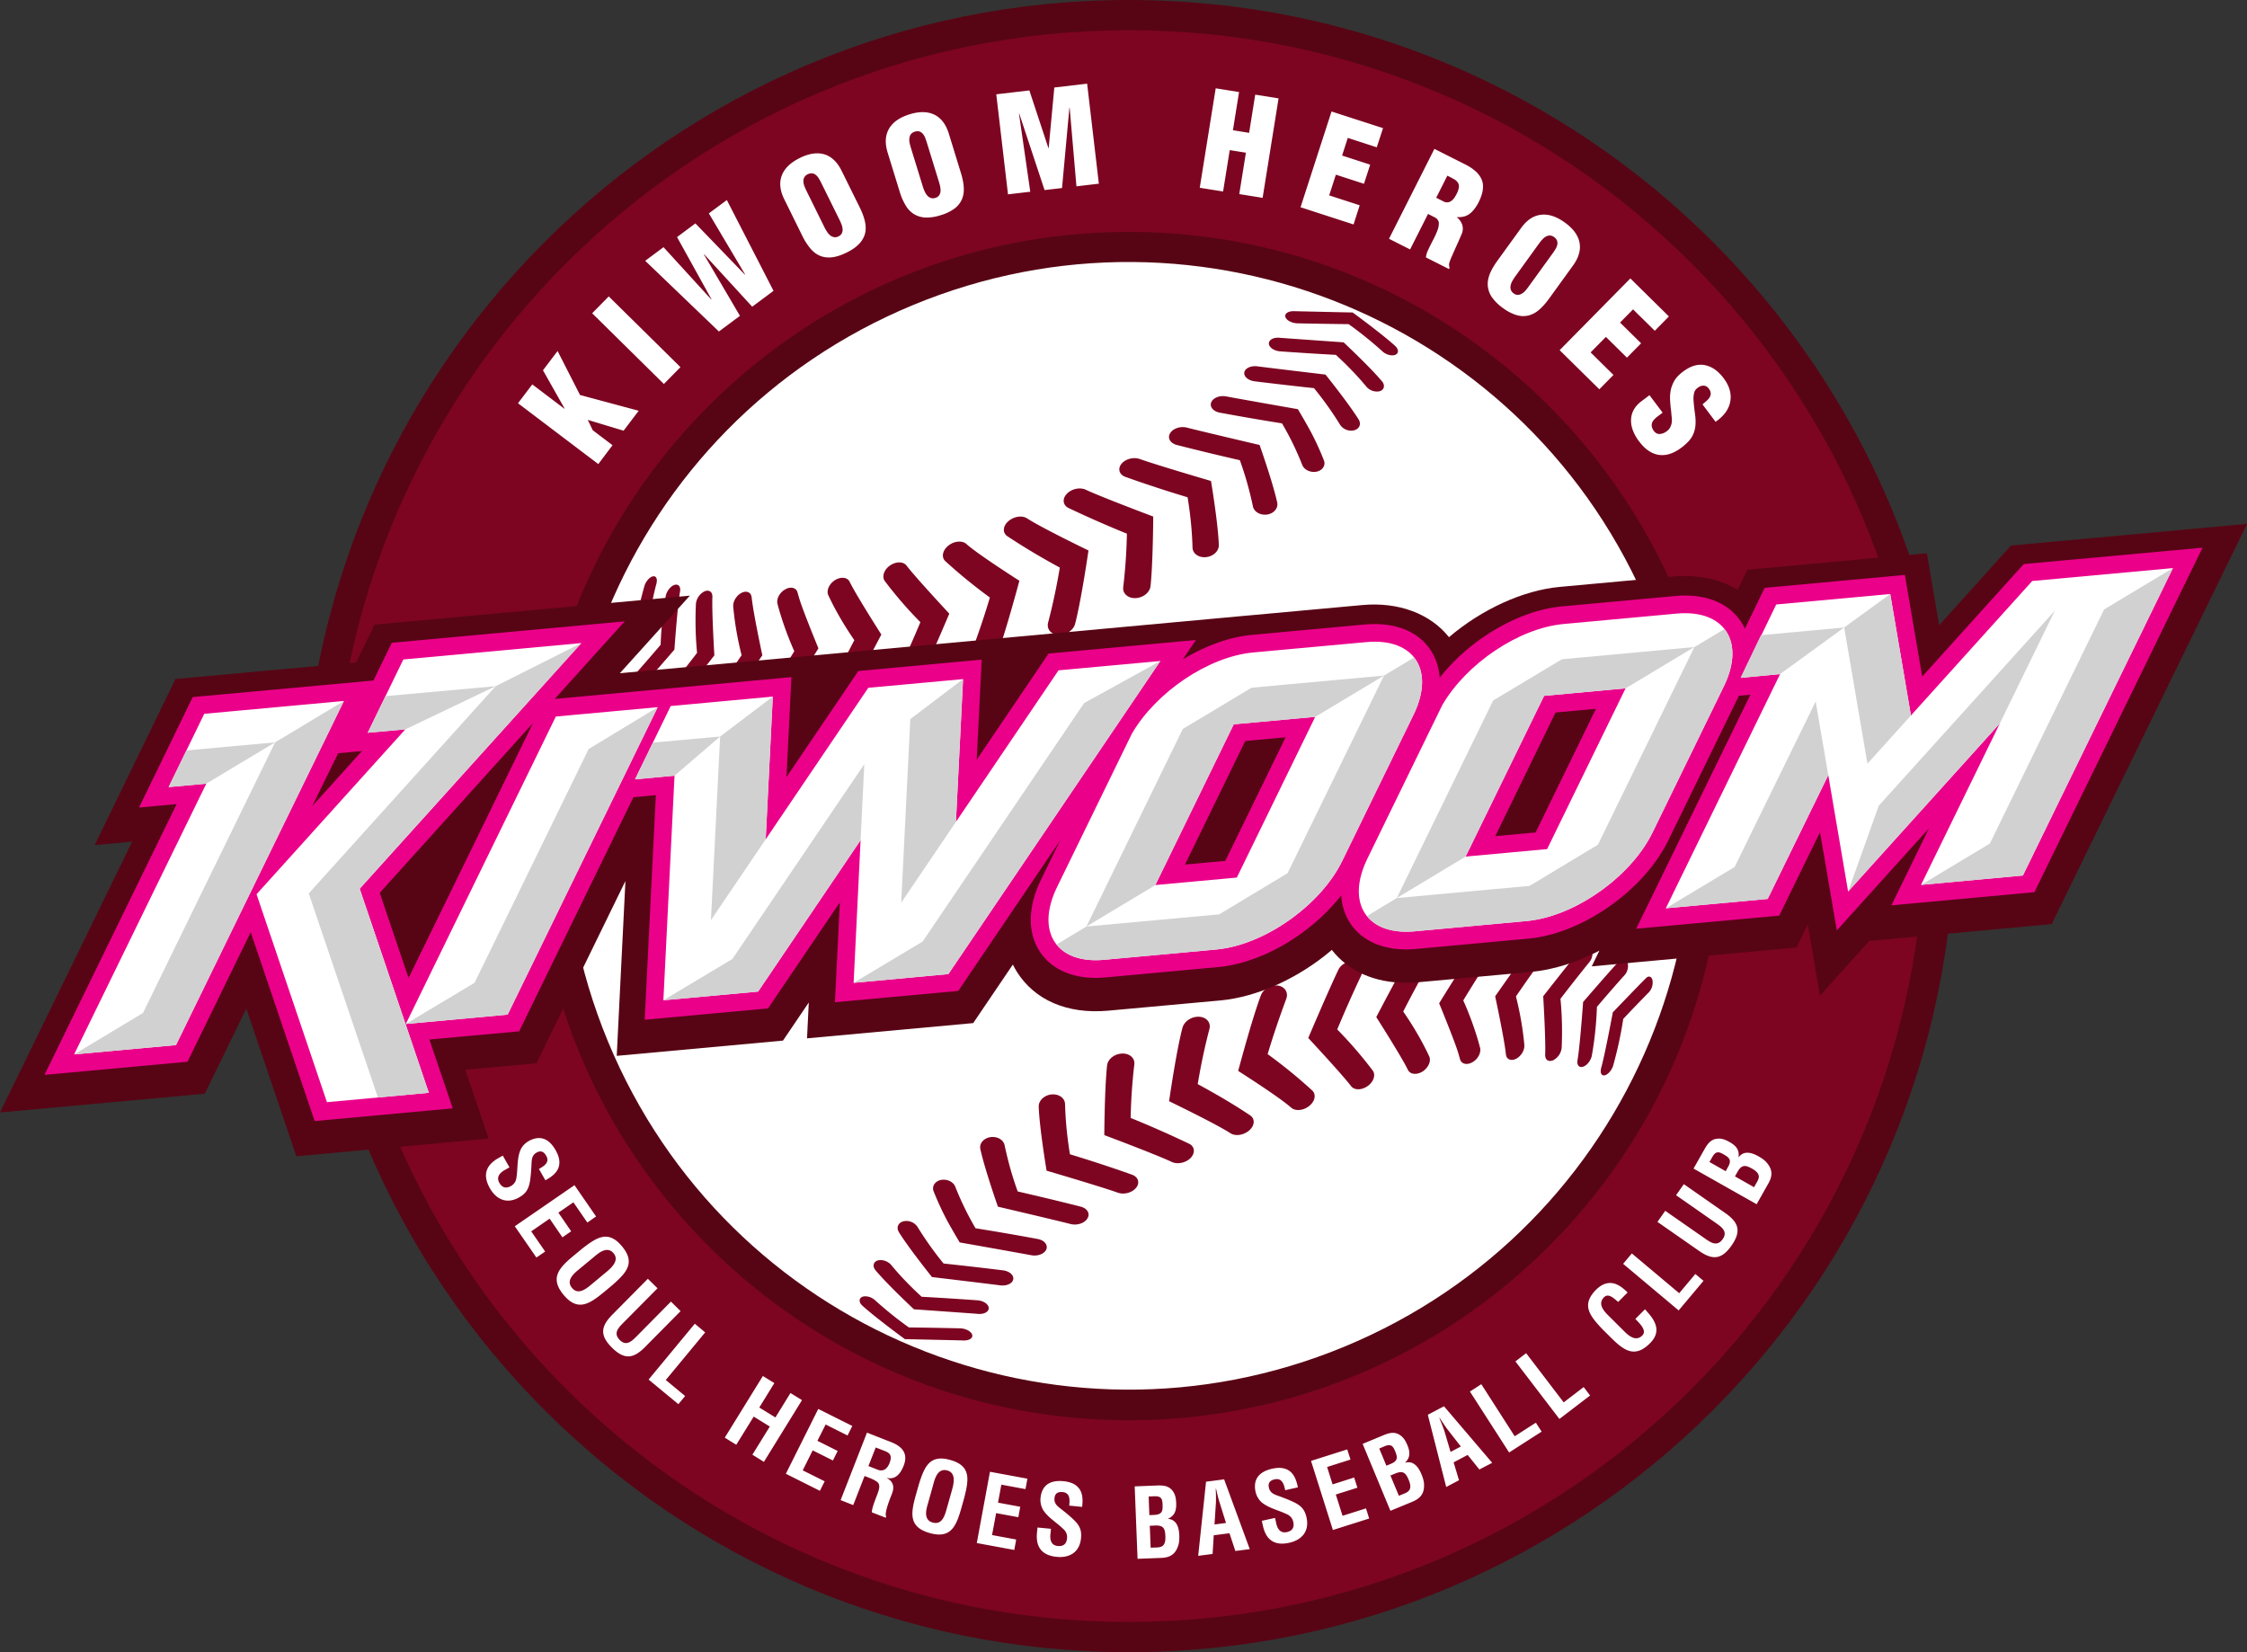
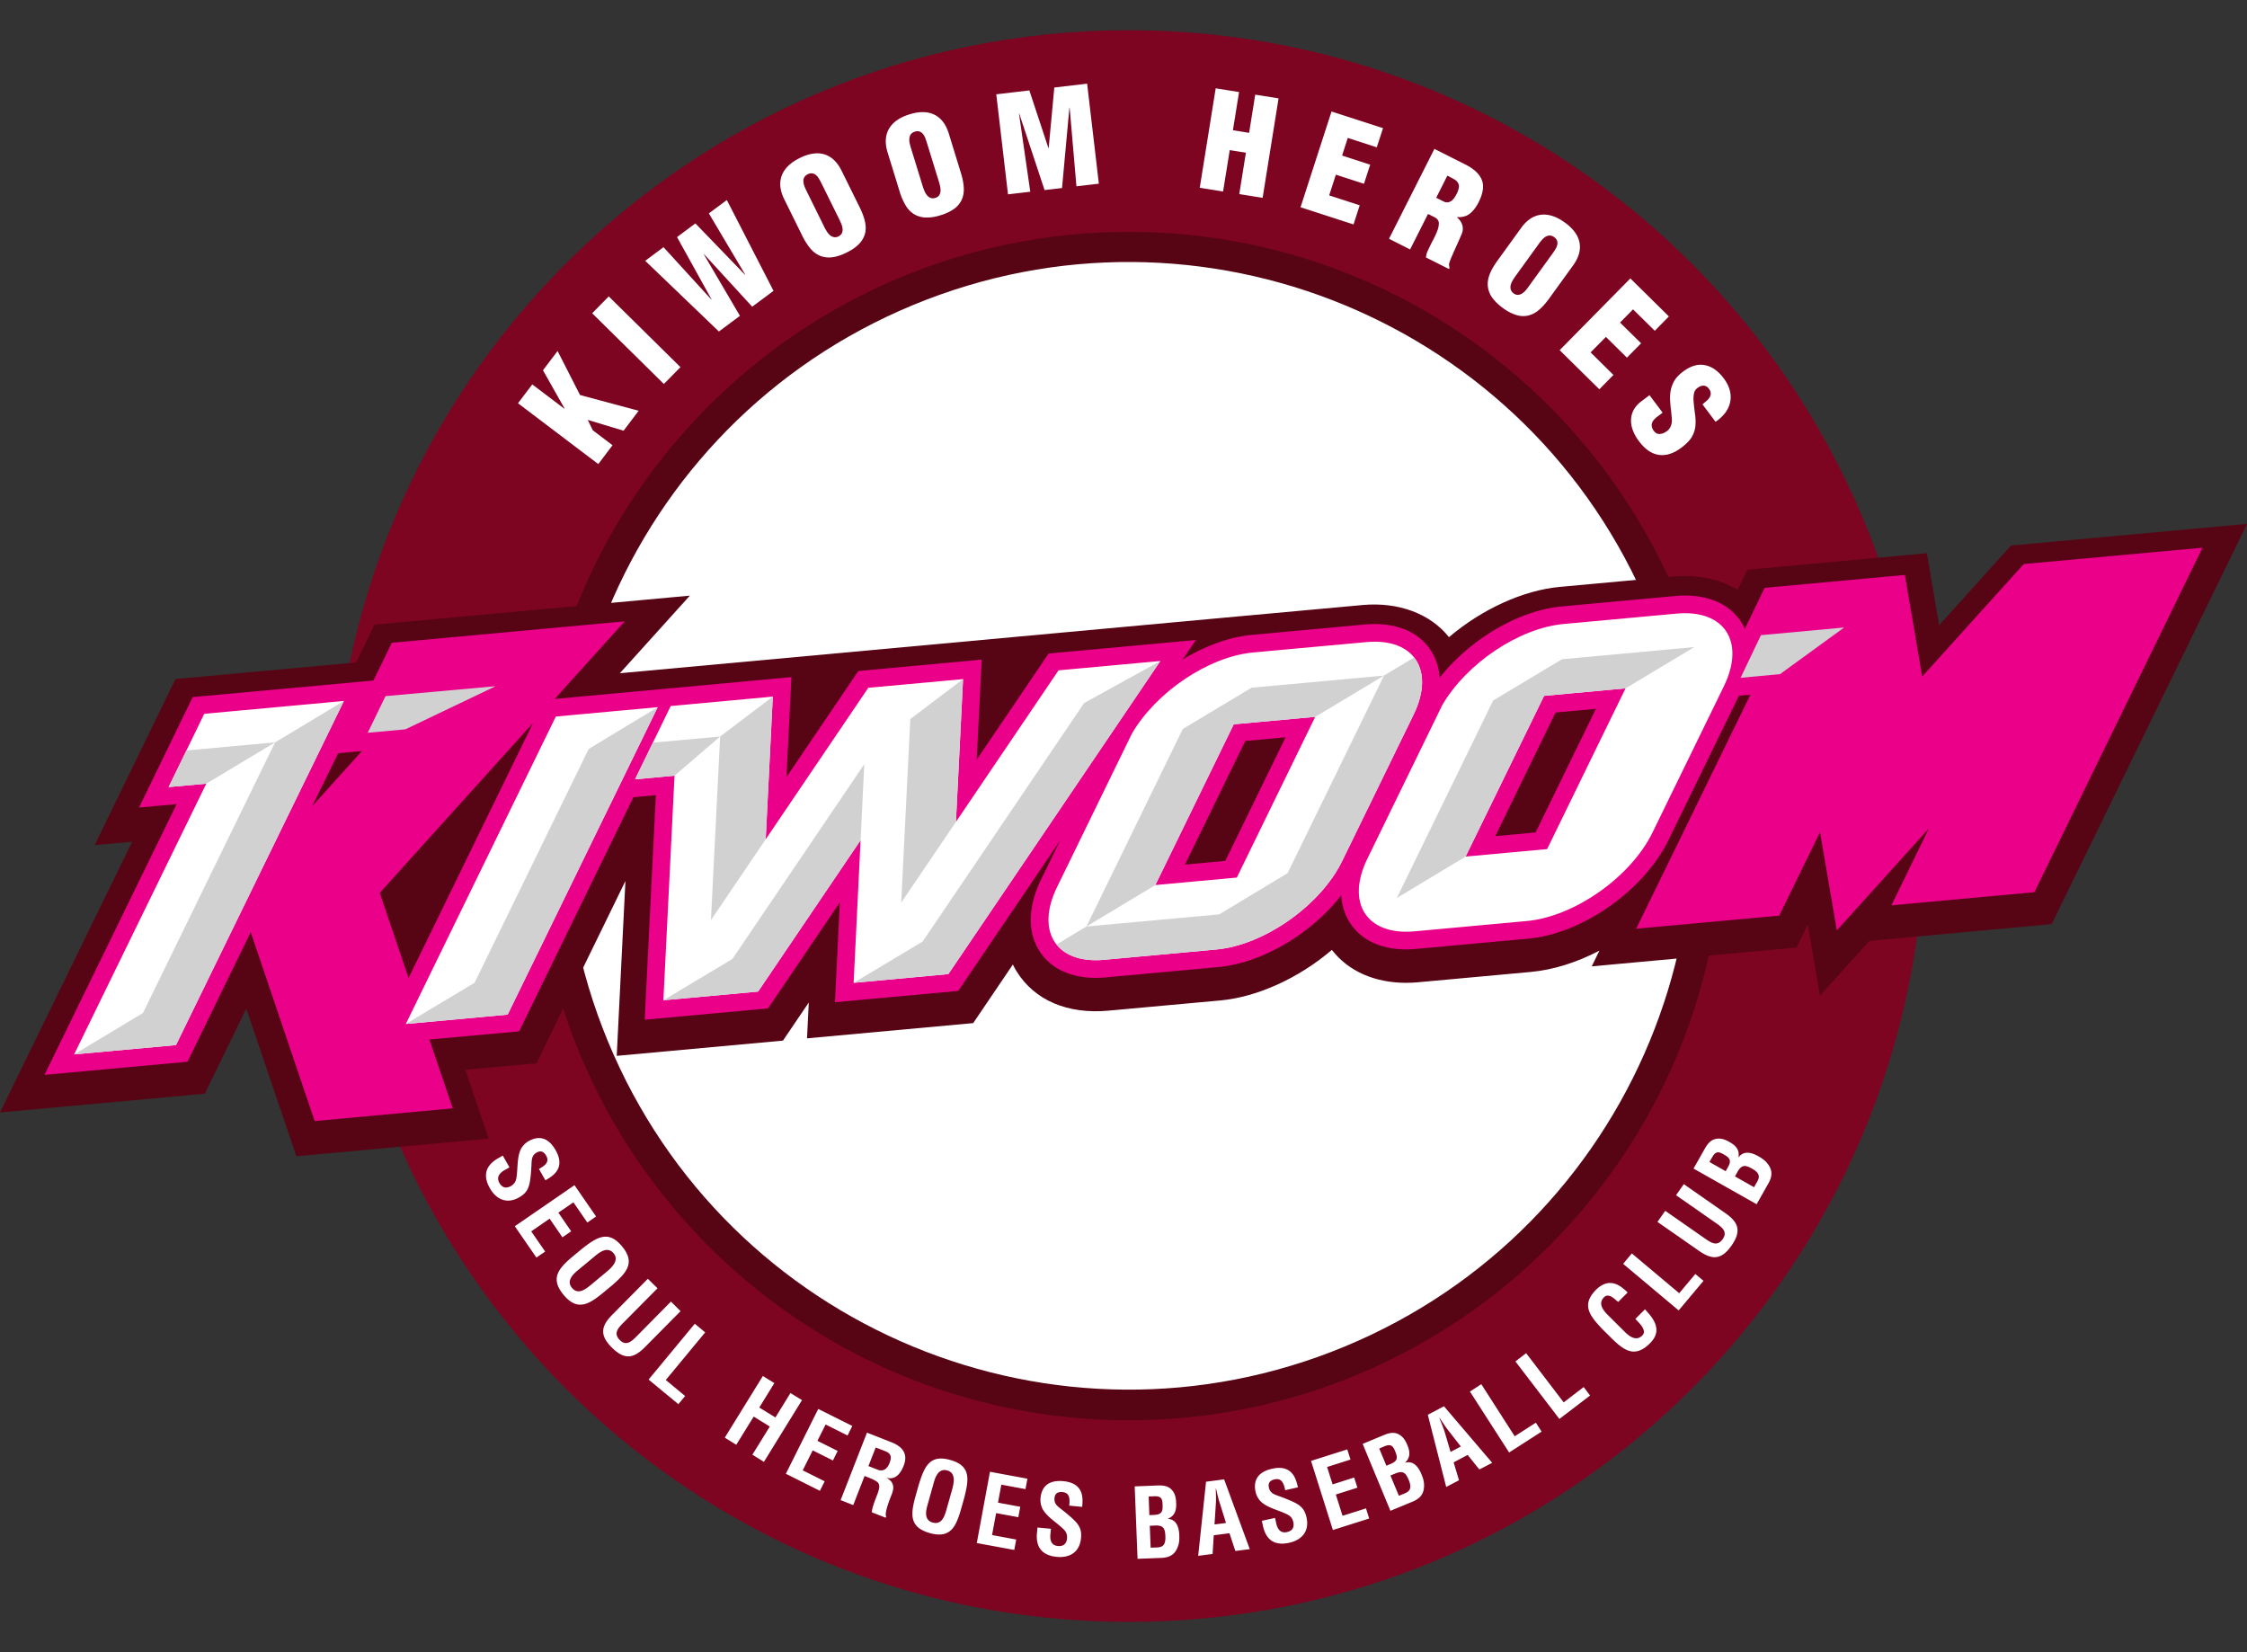
<svg xmlns="http://www.w3.org/2000/svg" width="93.534mm" height="68.774mm" viewBox="0 0 93.534 68.774">
  <rect x="0" y="0" width="93.534" height="68.774" fill="#333333" stroke="none" />
-   <path d="M318.474 23.066c-18.99 0-34.386 15.395-34.386 34.387 0 18.99 15.396 34.386 34.386 34.386 18.991 0 34.387-15.395 34.387-34.386 0-18.992-15.396-34.387-34.387-34.387" style="fill:#570514;fill-opacity:1;fill-rule:nonzero;stroke:none;stroke-width:.353" transform="translate(-271.488 -23.066)" />
  <path d="M318.474 90.58c-18.296 0-33.128-14.83-33.128-33.128 0-18.295 14.832-33.128 33.128-33.128 18.298 0 33.13 14.833 33.13 33.128 0 18.299-14.832 33.128-33.13 33.128" style="fill:#7d0521;fill-opacity:1;fill-rule:nonzero;stroke:none;stroke-width:.353" transform="translate(-271.488 -23.066)" />
  <path d="m296.393 42.384-3.343-2.533.595-.784 1.337 1.013.007-.01-.899-1.591.608-.802.934 1.831 2.442.656-.628.83-1.491-.45.206.43.824.625zM299.123 39.05l-2.985-2.944.69-.702 2.985 2.945zM302.495 34.498l.01-.006-1.51-2.544.749-.555 1.943 3.78-.887.66-2.006-2.187-.008.007 1.503 2.56-.876.652-3.067-2.943.762-.567 1.997 2.186v-.017l-1.434-2.589.764-.57zM305.671 30.674a2.124 2.124 0 0 0-.094-.171.548.548 0 0 0-.118-.145.287.287 0 0 0-.152-.074.31.31 0 0 0-.195.036.296.296 0 0 0-.181.299.57.57 0 0 0 .037.184c.024.06.048.123.077.18l.762 1.544c.025.052.058.109.097.17.037.06.08.111.128.154a.346.346 0 0 0 .164.084.29.29 0 0 0 .196-.03.286.286 0 0 0 .142-.137.353.353 0 0 0 .027-.177.723.723 0 0 0-.048-.195 3.387 3.387 0 0 0-.08-.18zm1.607 1.032c.105.21.176.408.216.588.04.182.039.35 0 .503a.975.975 0 0 1-.248.423c-.122.131-.296.251-.52.361-.224.11-.425.175-.604.195-.18.02-.343 0-.49-.058a1.06 1.06 0 0 1-.406-.303 2.565 2.565 0 0 1-.339-.528l-.754-1.528c-.18-.366-.213-.695-.102-.99.113-.293.364-.536.75-.727.387-.192.73-.24 1.028-.15.298.094.535.322.714.686zM310.064 28.986c-.02-.06-.04-.123-.066-.185a.58.58 0 0 0-.092-.16.333.333 0 0 0-.14-.1.304.304 0 0 0-.2.008.312.312 0 0 0-.163.104.354.354 0 0 0-.06.16.597.597 0 0 0 .006.188c.013.067.03.13.047.19l.507 1.645c.018.058.042.119.07.185a.691.691 0 0 0 .101.17c.041.052.091.089.149.112a.288.288 0 0 0 .198 0 .282.282 0 0 0 .163-.111.363.363 0 0 0 .055-.171.787.787 0 0 0-.018-.201 2.2 2.2 0 0 0-.05-.19zm1.422 1.276c.07.223.11.43.12.614.01.188-.018.352-.081.496a.975.975 0 0 1-.31.38 1.859 1.859 0 0 1-.572.272 1.845 1.845 0 0 1-.627.097 1.02 1.02 0 0 1-.475-.137 1.05 1.05 0 0 1-.352-.364 2.49 2.49 0 0 1-.25-.573l-.502-1.63c-.12-.389-.1-.718.056-.99.159-.274.444-.475.856-.602.413-.127.76-.121 1.038.017.28.139.478.402.598.79zM313.447 31.156l-.488-4.164 1.377-.162.794 2.402.01-.003.235-2.52 1.366-.16.488 4.163-.933.11-.283-3.277-.01.002-.307 3.346-.727.085-1.055-3.186h-.01l.47 3.255zM321.429 30.882l.664-4.14.972.156-.255 1.589.674.109.254-1.59.972.155-.664 4.14-.972-.156.276-1.723-.673-.107-.277 1.722zM325.624 31.693l1.29-3.986 2.144.693-.26.798-1.207-.392-.237.735 1.17.379-.259.796-1.17-.379-.278.862 1.27.412-.256.798zM331.272 31.298l.298.15a.316.316 0 0 0 .179.04.313.313 0 0 0 .149-.056.488.488 0 0 0 .124-.126 1.21 1.21 0 0 0 .096-.162.843.843 0 0 0 .097-.277.28.28 0 0 0-.04-.196.452.452 0 0 0-.166-.149 3.965 3.965 0 0 0-.274-.143zm-1.087 2.151-.878-.444 1.89-3.742 1.281.646c.364.183.594.398.692.646.099.25.053.56-.134.932-.102.2-.22.355-.354.465-.137.112-.316.162-.542.153l-.004.011a.66.66 0 0 1 .222.317.556.556 0 0 1-.031.386l-.125.288-.154.342-.146.333a2.015 2.015 0 0 0-.094.26.424.424 0 0 0 .021.173l-.026.05-.96-.484c.008-.043.013-.084.023-.124a.794.794 0 0 1 .038-.116c.076-.17.155-.328.232-.474.077-.146.14-.28.185-.405a.804.804 0 0 0 .06-.32c-.007-.09-.06-.166-.16-.224l-.29-.146zM336.13 33.598c.037-.053.073-.106.107-.164a.585.585 0 0 0 .073-.171.332.332 0 0 0-.005-.17.316.316 0 0 0-.125-.157.314.314 0 0 0-.182-.067.375.375 0 0 0-.167.047.67.67 0 0 0-.143.12c-.046.05-.087.1-.124.151l-1.009 1.396c-.034.048-.07.104-.106.166a.672.672 0 0 0-.076.186.36.36 0 0 0 .003.184.29.29 0 0 0 .12.159.279.279 0 0 0 .185.062.36.36 0 0 0 .17-.06.664.664 0 0 0 .15-.133c.045-.055.086-.105.12-.155zm-.163 1.903c-.138.19-.278.346-.42.467a1.065 1.065 0 0 1-.444.233.959.959 0 0 1-.49-.02 1.83 1.83 0 0 1-.561-.291 1.924 1.924 0 0 1-.456-.444.995.995 0 0 1-.175-.463c-.017-.157.01-.324.075-.498.07-.175.174-.357.31-.547l1-1.382c.238-.33.512-.513.825-.55.314-.038.645.07.995.323.351.253.554.533.612.838.058.305-.033.624-.272.953zM336.41 37.642l2.944-2.986 1.604 1.582-.588.597-.904-.892-.542.55.877.863-.59.598-.875-.864-.637.645.951.938-.587.598zM340.697 40.244l-.236.178a.78.78 0 0 0-.125.117.365.365 0 0 0-.08.135.29.29 0 0 0-.007.157.43.43 0 0 0 .086.177c.07.09.153.132.254.122.1-.01.193-.047.278-.113a.46.46 0 0 0 .153-.178.611.611 0 0 0 .058-.202.885.885 0 0 0-.005-.218 6.566 6.566 0 0 1-.02-.226 5.53 5.53 0 0 1-.046-.486 1.647 1.647 0 0 1 .036-.436c.033-.138.087-.266.161-.386.076-.12.187-.235.338-.347.315-.237.617-.33.91-.273.291.055.553.237.783.543.128.17.214.34.258.51.044.17.048.332.014.488-.033.157-.1.304-.204.444a1.647 1.647 0 0 1-.404.372l-.543-.724.146-.125a.68.68 0 0 0 .134-.142.336.336 0 0 0 .063-.164.316.316 0 0 0-.056-.19c-.055-.086-.12-.137-.195-.152a.322.322 0 0 0-.234.047c-.11.063-.178.142-.202.233a1.05 1.05 0 0 0-.03.311c.016.222.04.42.064.594.026.175.03.34.014.496a1.138 1.138 0 0 1-.149.45c-.083.14-.227.288-.431.443-.325.244-.638.345-.939.302-.301-.045-.576-.231-.821-.56a1.728 1.728 0 0 1-.28-.512 1.099 1.099 0 0 1-.053-.462.912.912 0 0 1 .132-.385c.073-.115.164-.214.274-.297l.357-.27zM293.922 71.725c.237-.132.456-.283.302-.55-.093-.165-.22-.232-.397-.133-.2.114-.206.284-.215.493-.01.22-.036.629-.093.84-.068.261-.197.405-.423.534-.497.283-.942.1-1.215-.38-.334-.587-.124-.984.344-1.25l.192-.11.278.49-.154.087c-.26.135-.402.317-.265.56.118.205.282.24.48.13.156-.09.22-.219.236-.395.053-.37.016-.769.165-1.116a.818.818 0 0 1 .33-.356c.449-.253.836-.142 1.13.376.444.78-.169 1.102-.426 1.252zM292.917 74.11l2.485-1.71.898 1.303-.363.253-.58-.842-.626.43.533.776-.364.251-.533-.777-.766.529.58.84-.364.25zM295.542 75.942c-.193.161-.492.436-.246.732.257.31.579.05.802-.135l.595-.495c.185-.153.605-.485.338-.807-.283-.34-.665.024-.845.172zm.178-.898c.607-.473 1.086-.791 1.66-.098.577.693.174 1.105-.402 1.615l-.33.274c-.62.513-1.111.842-1.7.13-.592-.711-.179-1.134.44-1.647zM299.417 77.246l.401.398-1.48 1.494c-.47.475-.848.548-1.372.029-.53-.522-.46-.899.01-1.375l1.48-1.496.402.396-1.447 1.46c-.204.207-.394.425-.121.696.259.258.478.065.682-.14zM298.486 80.492l1.924-2.324.432.36-1.64 1.982.805.667-.28.34zM301.658 82.91l1.585-2.566.478.295-.627 1.017.671.413.627-1.016.48.295-1.585 2.569-.48-.298.725-1.172-.67-.414-.726 1.173zM304.2 84.413l1.348-2.698 1.418.708-.197.397-.913-.458-.342.68.843.422-.198.396-.842-.421-.415.832.914.456-.199.396zM307.637 84.093l.414.162c.176.056.355-.005.464-.286.123-.315.013-.419-.184-.499l-.39-.151zm-.16.412-.472 1.212-.525-.207 1.097-2.809.993.39c.454.174.738.466.535.984-.12.306-.325.598-.696.51l-.003.007c.294.163.312.398.205.667-.045.117-.329.8-.234.933l-.02.051-.578-.225c.007-.205.153-.545.222-.733.065-.175.16-.409 0-.533-.127-.095-.281-.152-.431-.21zM310.1 85.703c-.069.24-.16.637.212.74.389.109.503-.288.582-.567l.21-.744c.065-.231.221-.744-.181-.855-.426-.122-.534.395-.597.62zm-.365-.842c.231-.735.444-1.268 1.312-1.021.866.242.77.809.584 1.554l-.116.414c-.217.774-.435 1.324-1.325 1.073-.892-.25-.79-.832-.572-1.607zM312.148 87.297l.548-2.967 1.56.288-.081.434-1.005-.186-.139.749.926.172-.08.434-.924-.17-.17.913 1.005.186-.08.434zM315.995 85.739c.03-.266.032-.534-.277-.564-.187-.016-.315.047-.335.25-.022.228.113.332.279.46.173.133.49.391.632.558.174.207.218.391.192.654-.055.568-.46.827-1.008.775-.673-.066-.877-.465-.825-1.002l.022-.22.56.053-.017.178c-.04.29.028.513.303.538.236.023.361-.09.383-.319.017-.175-.052-.304-.186-.417-.27-.258-.618-.456-.818-.779a.844.844 0 0 1-.1-.474c.05-.514.366-.765.958-.708.893.088.802.774.777 1.069zM319.506 87.485c.118-.004.238.002.337-.046.15-.073.162-.271.155-.426-.012-.325-.08-.46-.43-.445l-.219.009.036.913zm-.07-1.355c.137-.004.313-.004.398-.12.05-.078.053-.185.047-.33-.008-.225-.06-.334-.318-.331l-.26.01.028.775zm-.596 1.823-.119-3.015.908-.036c.243-.01.48-.003.65.196.134.161.16.332.169.537.01.26-.035.521-.337.645v.009c.319.031.451.292.466.682.004.126.003.25-.026.37-.105.388-.317.557-.718.574zM322.043 86.523l.479-.062-.26-.83c-.046-.136-.077-.27-.111-.408a2.712 2.712 0 0 0-.047-.197l-.007.002c0 .064 0 .133.006.202.001.14.007.278-.003.422zm-.679 1.306.327-3.085.753-.098 1.067 2.905-.6.076-.245-.738-.654.084-.048.778zM324.986 85.097c-.054-.264-.137-.517-.439-.451-.184.041-.285.142-.24.342.049.224.21.28.407.351.205.073.59.22.776.334.229.143.328.307.384.562.124.558-.18.93-.718 1.05-.661.147-.978-.17-1.095-.696l-.048-.218.55-.12.038.173c.053.288.185.476.456.417.232-.052.314-.197.265-.423-.037-.17-.143-.273-.306-.339-.338-.16-.73-.24-1.021-.486a.845.845 0 0 1-.241-.42c-.11-.502.11-.84.69-.97.876-.195 1.003.486 1.072.775zM326.971 86.754l-.91-2.877 1.508-.478.135.423-.974.309.229.724.898-.286.134.424-.898.284.28.886.976-.309.133.422zM329.83 85.284c.107-.046.223-.08.298-.16.115-.121.058-.313 0-.452-.125-.302-.237-.402-.56-.269l-.202.083.352.843zm-.535-1.247c.126-.051.292-.11.33-.25.02-.09-.012-.191-.068-.325-.086-.21-.174-.293-.415-.202l-.241.102.297.716zm.071 1.918-1.156-2.786.84-.349c.223-.094.449-.17.676-.041.18.104.266.255.346.443.1.242.147.503-.092.722l.003.007c.311-.08.522.12.674.479.048.115.088.235.104.356.036.401-.103.633-.475.789zM331.87 83.504l.427-.226-.534-.685c-.09-.112-.163-.23-.244-.345-.035-.058-.075-.116-.11-.168l-.008.003c.022.06.048.125.075.187.051.132.105.26.146.396zm-.182 1.459-.766-3.006.673-.354 2.007 2.354-.534.278-.487-.606-.584.309.223.744zM334.307 83.527l-1.632-2.537.474-.306 1.39 2.168.881-.565.24.372zM336.4 82.132l-1.832-2.396.447-.343 1.563 2.048.832-.637.267.351zM339.963 77.566c.036.044.078.088.113.13.371.408.54.84.097 1.282-.655.657-1.113.285-1.681-.284l-.306-.304c-.527-.56-.889-1.006-.254-1.644.363-.352.744-.368 1.137-.033a1.5 1.5 0 0 1 .171.154l-.393.393c-.153-.12-.395-.39-.592-.192-.312.313.087.66.25.824l.594.591c.175.175.479.448.752.174.219-.22-.16-.544-.289-.69zM341.364 77.614l-2.311-1.94.362-.433 1.972 1.656.672-.8.34.285zM341.256 72.818l.323-.461 1.726 1.205c.547.382.684.74.263 1.347-.425.609-.81.607-1.358.224l-1.728-1.204.323-.462 1.687 1.176c.237.165.487.315.706.001.21-.3-.017-.48-.255-.649zM344.56 72.38c.059-.102.127-.2.141-.31.014-.167-.147-.283-.28-.357-.285-.161-.435-.17-.607.132l-.106.19.795.45zm-1.187-.655c.069-.118.162-.267.107-.4-.041-.085-.128-.141-.253-.213-.196-.111-.319-.127-.451.097l-.13.226.676.383zm1.237 1.468-2.626-1.484.448-.792c.118-.21.25-.41.507-.447.208-.032.368.036.545.135.23.13.425.305.371.627l.008.004c.194-.256.485-.229.824-.037.11.062.215.13.303.218.273.292.308.562.108.912zm0 0" style="fill:#fff;fill-opacity:1;fill-rule:nonzero;stroke:none;stroke-width:.353" transform="translate(-271.488 -23.066)" />
  <path d="M318.474 82.186c-13.66 0-24.733-11.074-24.733-24.734 0-13.66 11.073-24.733 24.733-24.733s24.735 11.074 24.735 24.733c0 13.66-11.074 24.734-24.735 24.734" style="fill:#570514;fill-opacity:1;fill-rule:nonzero;stroke:none;stroke-width:.353" transform="translate(-271.488 -23.066)" />
  <path d="M327.455 79.12c-11.974 4.958-25.699-.726-30.659-12.7-4.958-11.971.727-25.698 12.699-30.657 11.972-4.957 25.7.726 30.656 12.698 4.96 11.974-.724 25.7-12.696 30.659" style="fill:#fff;fill-opacity:1;fill-rule:nonzero;stroke:none;stroke-width:.353" transform="translate(-271.488 -23.066)" />
-   <path d="M298.308 47.476c.054-.198.212-.383.35-.417.098-.024.16.035.171.14a.607.607 0 0 1-.016.164c-.16.557-.486 2.312-.486 2.312s-.934.979-1.376 1.423c-.115.114-.239.078-.276-.079a.614.614 0 0 1 .145-.502c.349-.355.704-.719 1.07-1.112.1-.653.24-1.298.418-1.929M299.198 47.888c.035-.207.199-.419.361-.473.13-.042.22.021.24.147a.449.449 0 0 1-.004.13c-.105.593-.234 2.415-.234 2.415s-1.006 1.171-1.49 1.696c-.128.138-.286.124-.35-.034-.065-.16-.016-.4.112-.54.375-.414.76-.86 1.155-1.323.023-.677.092-1.347.21-2.018M300.456 48.204a.658.658 0 0 1 .359-.523c.164-.066.292-.004.32.144a.381.381 0 0 1 .008.09c-.029.59.081 2.432.081 2.432s-1.047 1.338-1.56 1.967c-.133.166-.325.18-.43.032-.099-.147-.074-.401.06-.568.405-.505.806-1.007 1.21-1.536a14.22 14.22 0 0 1-.047-2.038M302.01 48.31c-.017-.208.137-.463.347-.567.194-.096.368-.033.41.14l.011.05c.054.596.444 2.412.444 2.412s-1.058 1.517-1.593 2.228c-.139.19-.368.23-.506.094-.136-.135-.133-.4.004-.588.41-.556.822-1.143 1.231-1.738-.17-.674-.288-1.35-.349-2.031M303.93 48.485a5.922 5.922 0 0 1-.077-.281c-.055-.2.086-.473.316-.601.23-.137.464-.077.518.125.025.094.051.185.079.274.143.48.79 2.052.79 2.052s-1.034 1.67-1.563 2.484c-.14.215-.4.293-.585.179-.179-.116-.213-.383-.076-.601a87.65 87.65 0 0 0 1.219-1.943c-.25-.56-.456-1.127-.622-1.688M307.05 49.713c-.42-.61-.784-1.232-1.081-1.866-.093-.195.033-.474.272-.63.249-.153.52-.127.615.066.265.549 1.319 2.197 1.319 2.197s-.943 1.805-1.458 2.687c-.138.236-.43.349-.652.253-.22-.096-.29-.365-.154-.602.397-.687.776-1.397 1.14-2.105M309.8 48.964a16.653 16.653 0 0 1-1.48-1.711c-.131-.177-.04-.466.208-.642.25-.178.562-.18.696-.002.38.498 1.78 2.001 1.78 2.001s-.798 1.883-1.251 2.833c-.126.257-.434.408-.695.34-.26-.067-.372-.327-.255-.58.357-.757.69-1.499.997-2.239M311.919 50.238c.29-.779.55-1.544.774-2.3a21.407 21.407 0 0 1-1.856-1.515c-.172-.161-.117-.448.126-.643.24-.196.583-.226.756-.066.492.44 2.202 1.526 2.202 1.526s-.576 2.164-.946 3.144c-.1.266-.417.446-.709.408-.288-.04-.446-.288-.347-.554M315.547 49.496c-.307-.016-.501-.245-.43-.514a25.4 25.4 0 0 0 .487-2.291 28.015 28.015 0 0 1-2.183-1.304c-.207-.14-.194-.418.036-.62.229-.204.58-.26.788-.121.594.388 2.552 1.334 2.552 1.334s-.299 2.08-.558 3.059c-.074.268-.38.47-.692.457M318.243 47.513a23.15 23.15 0 0 0 .154-2.232 46.163 46.163 0 0 1-2.428-1.068c-.238-.116-.273-.38-.076-.589.195-.209.551-.286.791-.173.66.309 2.809 1.117 2.809 1.117s-.01 1.934-.113 2.898c-.03.262-.308.484-.62.497-.313.015-.546-.188-.517-.45M321.128 45.86c-.019-.721-.095-1.423-.205-2.094a53.411 53.411 0 0 1-2.58-.846c-.263-.092-.34-.336-.175-.544.164-.204.503-.296.762-.204.716.255 2.967.915 2.967.915s.297 1.765.326 2.67c.004.249-.232.472-.535.5-.303.031-.554-.148-.56-.397M323.643 44.148a14.388 14.388 0 0 0-.544-1.925c-.889-.204-1.768-.415-2.627-.635-.271-.072-.4-.29-.275-.49.117-.197.433-.303.7-.231.734.186 3.023.722 3.023.722s.55 1.555.733 2.394c.051.23-.133.453-.41.5-.28.044-.55-.103-.6-.335M325.695 42.419a12.199 12.199 0 0 0-.842-1.73c-.858-.136-1.72-.285-2.586-.445-.276-.05-.436-.245-.359-.434.078-.185.357-.296.626-.242.74.139 2.98.531 2.98.531s.422.706.611 1.08c.172.337.33.687.471 1.047.085.205-.05.419-.297.472-.248.054-.52-.068-.604-.28M327.274 40.753a13.793 13.793 0 0 0-1.09-1.53 168.41 168.41 0 0 1-2.473-.285c-.266-.035-.459-.2-.426-.374.03-.17.27-.28.532-.25.711.09 2.848.345 2.848.345s.964 1.2 1.38 1.872c.007.008.01.015.014.025.092.176.01.358-.19.418a.55.55 0 0 1-.594-.221M328.367 39.164c-.388-.47-.82-.913-1.272-1.326-.75-.04-1.522-.09-2.318-.147-.252-.018-.465-.162-.47-.32-.01-.156.19-.267.44-.245.68.05 2.67.19 2.67.19s1.11 1.037 1.598 1.623a.328.328 0 0 1 .039.054c.085.145.04.296-.116.351-.182.06-.434-.016-.57-.18M329.04 37.698c-.46-.415-.924-.79-1.414-1.139-.684-.007-1.396-.019-2.12-.034-.24-.003-.468-.123-.512-.265-.041-.139.114-.245.35-.241.621.015 2.451.055 2.451.055s1.205.88 1.764 1.388a.49.49 0 0 1 .072.083c.076.114.063.231-.052.286-.145.066-.386.006-.54-.134M338.642 67.408c-.055.197-.212.383-.351.418-.097.022-.159-.036-.17-.141a.607.607 0 0 1 .017-.164c.158-.555.485-2.314.485-2.314s.934-.978 1.376-1.42c.113-.118.239-.08.276.08a.603.603 0 0 1-.145.498c-.35.357-.704.721-1.072 1.114-.1.65-.24 1.298-.416 1.929M337.752 66.996c-.035.205-.199.419-.363.471-.128.043-.219-.019-.24-.144a.503.503 0 0 1 .006-.133c.103-.592.232-2.414.232-2.414s1.008-1.171 1.491-1.696c.13-.14.286-.123.35.035.064.159.017.4-.113.54-.373.413-.759.86-1.153 1.322a14.446 14.446 0 0 1-.21 2.019M336.494 66.68a.66.66 0 0 1-.359.523c-.164.066-.292.004-.32-.145-.008-.028-.009-.058-.008-.091.03-.59-.081-2.432-.081-2.432s1.047-1.337 1.56-1.965c.134-.167.324-.18.43-.032.098.146.074.4-.06.566a78.862 78.862 0 0 0-1.212 1.538c.067.682.081 1.37.05 2.038M334.94 66.573c.016.21-.137.463-.348.568-.193.096-.368.031-.41-.138l-.01-.052c-.055-.597-.446-2.413-.446-2.413s1.06-1.518 1.593-2.229c.14-.19.37-.23.506-.092.138.135.134.398-.004.588-.408.556-.82 1.141-1.23 1.737.17.674.289 1.35.35 2.03M333.02 66.398c.028.094.053.187.077.282.053.2-.086.473-.316.601-.231.134-.464.076-.518-.127-.026-.09-.051-.183-.079-.274-.144-.478-.79-2.052-.79-2.052s1.033-1.668 1.563-2.482c.14-.214.399-.294.585-.179.178.115.212.383.074.6-.416.65-.82 1.287-1.218 1.943.25.558.457 1.127.623 1.688M329.898 65.171c.422.61.786 1.231 1.082 1.866.092.193-.033.473-.273.63-.248.154-.52.124-.613-.067-.266-.549-1.317-2.197-1.317-2.197s.94-1.804 1.456-2.687c.138-.236.429-.35.652-.252.22.095.29.365.154.6a52.445 52.445 0 0 0-1.14 2.107M327.152 65.918a17.315 17.315 0 0 1 1.478 1.712c.13.178.04.464-.209.642-.25.18-.56.182-.695.003-.38-.499-1.78-2.001-1.78-2.001s.797-1.881 1.251-2.836c.124-.255.434-.407.695-.34.26.068.37.33.253.582-.356.757-.687 1.5-.993 2.238M325.03 64.644c-.29.781-.549 1.546-.775 2.301.674.488 1.3 1.005 1.858 1.516.17.16.118.445-.126.64-.24.198-.582.228-.758.068-.491-.44-2.2-1.524-2.2-1.524s.574-2.165.945-3.146c.1-.267.416-.447.71-.407.286.042.445.287.346.552M321.401 65.39c.309.013.503.243.43.51a25.66 25.66 0 0 0-.486 2.293c.774.422 1.498.841 2.183 1.303.208.139.195.417-.036.621-.228.203-.58.257-.788.12-.594-.388-2.551-1.332-2.551-1.332s.297-2.081.558-3.061c.074-.267.38-.47.69-.455M318.706 67.37a22.673 22.673 0 0 0-.153 2.232c.849.342 1.666.71 2.428 1.07.237.114.271.375.076.588-.195.208-.551.286-.793.173-.658-.311-2.808-1.117-2.808-1.117s.011-1.934.116-2.9c.029-.259.304-.482.617-.494.316-.017.547.186.517.449M315.822 69.024c.02.72.093 1.423.204 2.09.882.268 1.743.55 2.58.848.262.093.341.34.177.543-.165.208-.504.3-.763.208-.716-.256-2.966-.916-2.966-.916s-.298-1.765-.328-2.672c-.004-.248.233-.471.535-.502.303-.027.555.15.56.401M313.305 70.735c.146.682.324 1.318.546 1.926.887.205 1.767.415 2.627.634.271.072.4.29.275.49-.118.198-.431.302-.701.232-.735-.187-3.024-.722-3.024-.722s-.548-1.554-.731-2.394c-.053-.23.132-.453.41-.499.28-.046.55.101.598.333M311.253 72.465a12.503 12.503 0 0 0 .842 1.728c.859.138 1.722.286 2.588.447.275.05.434.244.359.434-.078.183-.357.295-.627.241a704.07 704.07 0 0 0-2.978-.532s-.423-.704-.612-1.079c-.172-.337-.33-.687-.473-1.046-.083-.206.051-.42.298-.474.25-.052.52.07.603.281M309.676 74.13c.339.549.697 1.052 1.09 1.531a149.5 149.5 0 0 1 2.472.284c.266.033.459.2.427.373-.03.173-.27.284-.533.253-.71-.091-2.849-.346-2.849-.346s-.963-1.2-1.38-1.873a.055.055 0 0 1-.012-.025c-.092-.175-.012-.358.188-.419a.556.556 0 0 1 .597.222M308.583 75.719c.388.47.82.914 1.27 1.326.751.041 1.523.09 2.32.147.253.018.465.161.472.32.007.157-.193.267-.44.246-.683-.052-2.673-.191-2.673-.191s-1.11-1.038-1.597-1.623a.365.365 0 0 1-.04-.054c-.085-.143-.04-.295.117-.352.182-.059.434.02.57.181M307.91 77.187c.46.414.924.79 1.413 1.135.683.008 1.397.02 2.12.037.24.003.468.123.512.265.041.138-.113.245-.347.24-.623-.016-2.453-.055-2.453-.055s-1.205-.88-1.764-1.388a.744.744 0 0 1-.073-.08c-.076-.117-.06-.234.053-.288.144-.065.386-.007.54.134" style="fill:#7d0521;fill-opacity:1;fill-rule:nonzero;stroke:none;stroke-width:.353" transform="translate(-271.488 -23.066)" />
  <path d="m355.26 45.769-.062.005-2.99 3.317-.512-2.997-7.473.688-.402.832c-.62-.375-1.378-.572-2.207-.572-.165 0-.333.01-.498.023l-4.705.432c-1.516.14-3.227.92-4.608 2.092-.772-.976-2.103-1.476-3.605-1.337l-4.706.431v-.001L297.29 51.09l2.915-3.23-13.129 1.208-.762 1.572-7.522.69-3.363 6.914 1.56-.142-5.5 11.271 8.524-.78 1.728-3.542 2.082 6.146 8.005-.735-.969-2.865 2.96-.271 3.703-7.588-.362 7.279 6.847-.628.073-.007 1.074-1.586-.073 1.492 6.844-.628.073-.006 1.651-2.438c.05.102.104.2.163.295.741 1.185 2.103 1.78 3.807 1.625l4.672-.426c1.532-.142 3.255-.925 4.637-2.103.689.886 1.778 1.37 3.094 1.37.166 0 .339-.008.515-.025l4.672-.428c.931-.086 1.91-.392 2.855-.886l-.318.654 8.523-.783.47-.959.505 2.963 2.058-2.28 7.59-.7 8.132-16.661zm0 0" style="fill:#570514;fill-opacity:1;fill-rule:nonzero;stroke:none;stroke-width:.353" transform="translate(-271.488 -23.066)" />
  <path d="m285.564 54.42.992-.092-2.074 2.298zm2.931 9.357-1.2-3.544 6.383-7.075zm36.508-10.021-2.51 5.145-1.68.155 2.51-5.146zm12.918-1.185-2.512 5.147-1.678.153 2.509-5.146zm17.868-6.032-.06.007-4.227 4.684-.722-4.232-5.835.537-.825 1.704a1.916 1.916 0 0 0-.135-.251c-.455-.73-1.293-1.132-2.357-1.132-.132 0-.273.007-.412.02l-4.705.432c-1.802.164-3.832 1.365-5.097 2.971a2.342 2.342 0 0 0-.347-1.106c-.455-.73-1.293-1.13-2.36-1.13-.132 0-.27.007-.409.018l-4.706.434c-.91.083-1.926.448-2.874 1.024l.55-.812-6.131.564-2.993 4.42.208-4.167-5.135.474-2.992 4.417.207-4.163-9.854.908 2.914-3.229-9.694.892-.765 1.57-7.523.69-2.234 4.597 1.565-.142-5.5 11.27 5.952-.546 2.632-5.395 2.662 7.864 5.746-.529-.971-2.865 3.736-.341 4.757-9.745.934-.088-.464 9.35 5.133-.471 2.99-4.415-.204 4.157 5.132-.47 4.24-6.261-.788 1.617c-.547 1.122-.576 2.176-.08 2.969.456.729 1.293 1.132 2.354 1.132.135 0 .274-.008.415-.02l4.673-.429c1.827-.167 3.872-1.374 5.13-2.99.023.413.14.79.347 1.122.513.82 1.508 1.227 2.769 1.112l4.671-.429c2.25-.207 4.811-2.006 5.83-4.097l2.935-6.014.48-.044-4.755 9.743 5.952-.544 1.7-3.478.699 4.092 3.836-4.25-1.564 3.207 5.952-.547 6.999-14.341zm0 0" style="fill:#eb008a;fill-opacity:1;fill-rule:nonzero;stroke:none;stroke-width:.353" transform="translate(-271.488 -23.066)" />
-   <path d="m295.686 49.835-7.409.682-1.482 3.051 1.566-.142-6.194 6.864 2.931 8.655 4.24-.39-2.878-8.495zM356.082 47.251l-5.049 5.597-.862-5.056-4.746.436-1.475 3.053 1.636-.155-4.756 9.749 4.24-.39 2.522-5.153.826 4.845 6.315-6.997-3.28 6.72 4.24-.39 6.245-12.796zm0 0" style="fill:#fff;fill-opacity:1;fill-rule:nonzero;stroke:none;stroke-width:.353" transform="translate(-271.488 -23.066)" />
  <path d="M294.625 52.893 288.38 65.69l4.239-.389 6.246-12.798zM279.99 52.779l-1.483 3.05 1.567-.141-5.5 11.268 4.239-.387 6.99-14.324zM322.972 59.596l-3.392.311 3.264-6.691 3.391-.31zm5.394-9.802-4.706.431c-1.877.173-4.054 1.657-5.056 3.38l-3.116 6.388c-.904 1.853-.025 3.21 1.961 3.026l4.673-.429c1.989-.183 4.333-1.832 5.237-3.686l2.968-6.084c.905-1.855.027-3.208-1.961-3.026M335.889 58.41l-3.393.312 3.266-6.69 3.391-.312zm5.395-9.803-4.706.433c-1.876.172-4.055 1.655-5.056 3.38l-3.116 6.39c-.904 1.851-.025 3.204 1.962 3.024l4.672-.429c1.987-.183 4.332-1.833 5.236-3.686l2.969-6.085c.905-1.854.027-3.208-1.961-3.027M315.55 50.97l-4.27 6.307.296-5.942-3.945.362-4.27 6.306.295-5.94-4.25.393-1.484 3.051 1.644-.153-.464 9.349 3.942-.361 4.267-6.302-.29 5.938 3.943-.364 8.825-13.033zm0 0" style="fill:#fff;fill-opacity:1;fill-rule:nonzero;stroke:none;stroke-width:.353" transform="translate(-271.488 -23.066)" />
  <path d="m280.074 55.688 2.865-1.721-3.69.337-.742 1.526zM288.361 53.426l3.761-1.797-4.586.414-.741 1.525zm0 0" style="fill:#d1d1d1;fill-opacity:1;fill-rule:nonzero;stroke:none;stroke-width:.353" transform="translate(-271.488 -23.066)" />
-   <path d="m295.686 49.835-3.564 1.794-7.782 8.626 2.88 8.497-2.122.193 4.24-.39-2.878-8.495zM347.067 52.266l-3.373 6.89-2.864 1.719 4.24-.39 2.522-5.153zM349.223 54.855l1.81-2.007-.862-5.056-1.917 1.394zM359.073 48.435l-4.755 9.746-2.864 1.72 4.238-.39 6.246-12.797zM357.022 48.488l-7.33 8.118-1.274 3.571 6.315-6.997zm0 0" style="fill:#d1d1d1;fill-opacity:1;fill-rule:nonzero;stroke:none;stroke-width:.353" transform="translate(-271.488 -23.066)" />
  <path d="m295.992 54.244-4.75 9.731-2.861 1.715 4.239-.389 6.246-12.798zM282.939 53.967l-5.5 11.266-2.865 1.723 4.239-.387 6.99-14.324zM309.002 60.64l2.278-3.363.296-5.942-2.195 1.663zM307.465 54.875l-5.491 8.11-2.872 1.718 3.942-.361 4.267-6.302zM316.615 52.332l-6.722 9.928-2.873 1.717 3.944-.363 8.825-13.033zM299.566 55.354l1.898-1.63-2.799.255-.743 1.528zM345.586 51.126l2.668-1.94-3.465.319-.847 1.776zm0 0" style="fill:#d1d1d1;fill-opacity:1;fill-rule:nonzero;stroke:none;stroke-width:.353" transform="translate(-271.488 -23.066)" />
  <path d="m301.082 61.367 2.28-3.364.294-5.94-2.192 1.661zM323.587 51.693l-2.864 1.717-4.011 8.223 2.868-1.724 3.264-6.693 3.391-.31 2.864-1.719zm0 0" style="fill:#d1d1d1;fill-opacity:1;fill-rule:nonzero;stroke:none;stroke-width:.353" transform="translate(-271.488 -23.066)" />
  <path d="m330.353 50.435-1.254.752-4.014 8.226-2.847 1.714-5.526.506-1.245.75c.378.473 1.06.721 1.982.636l4.673-.429c.097-.008.197-.024.296-.04 1.919-.308 4.08-1.883 4.94-3.646l2.969-6.084c.484-.992.457-1.838.026-2.385M336.506 50.508l-2.864 1.717-4.011 8.223 2.865-1.726 3.266-6.69 3.391-.312 2.865-1.72zm0 0" style="fill:#d1d1d1;fill-opacity:1;fill-rule:nonzero;stroke:none;stroke-width:.353" transform="translate(-271.488 -23.066)" />
-   <path d="m343.272 49.25-1.254.752-4.015 8.226-2.846 1.714-5.526.506-1.244.75c.377.473 1.06.719 1.981.636l4.672-.429c.098-.008.197-.025.296-.04 1.918-.307 4.08-1.883 4.94-3.646l2.969-6.085c.485-.991.457-1.839.027-2.384" style="fill:#d1d1d1;fill-opacity:1;fill-rule:nonzero;stroke:none;stroke-width:.353" transform="translate(-271.488 -23.066)" />
</svg>